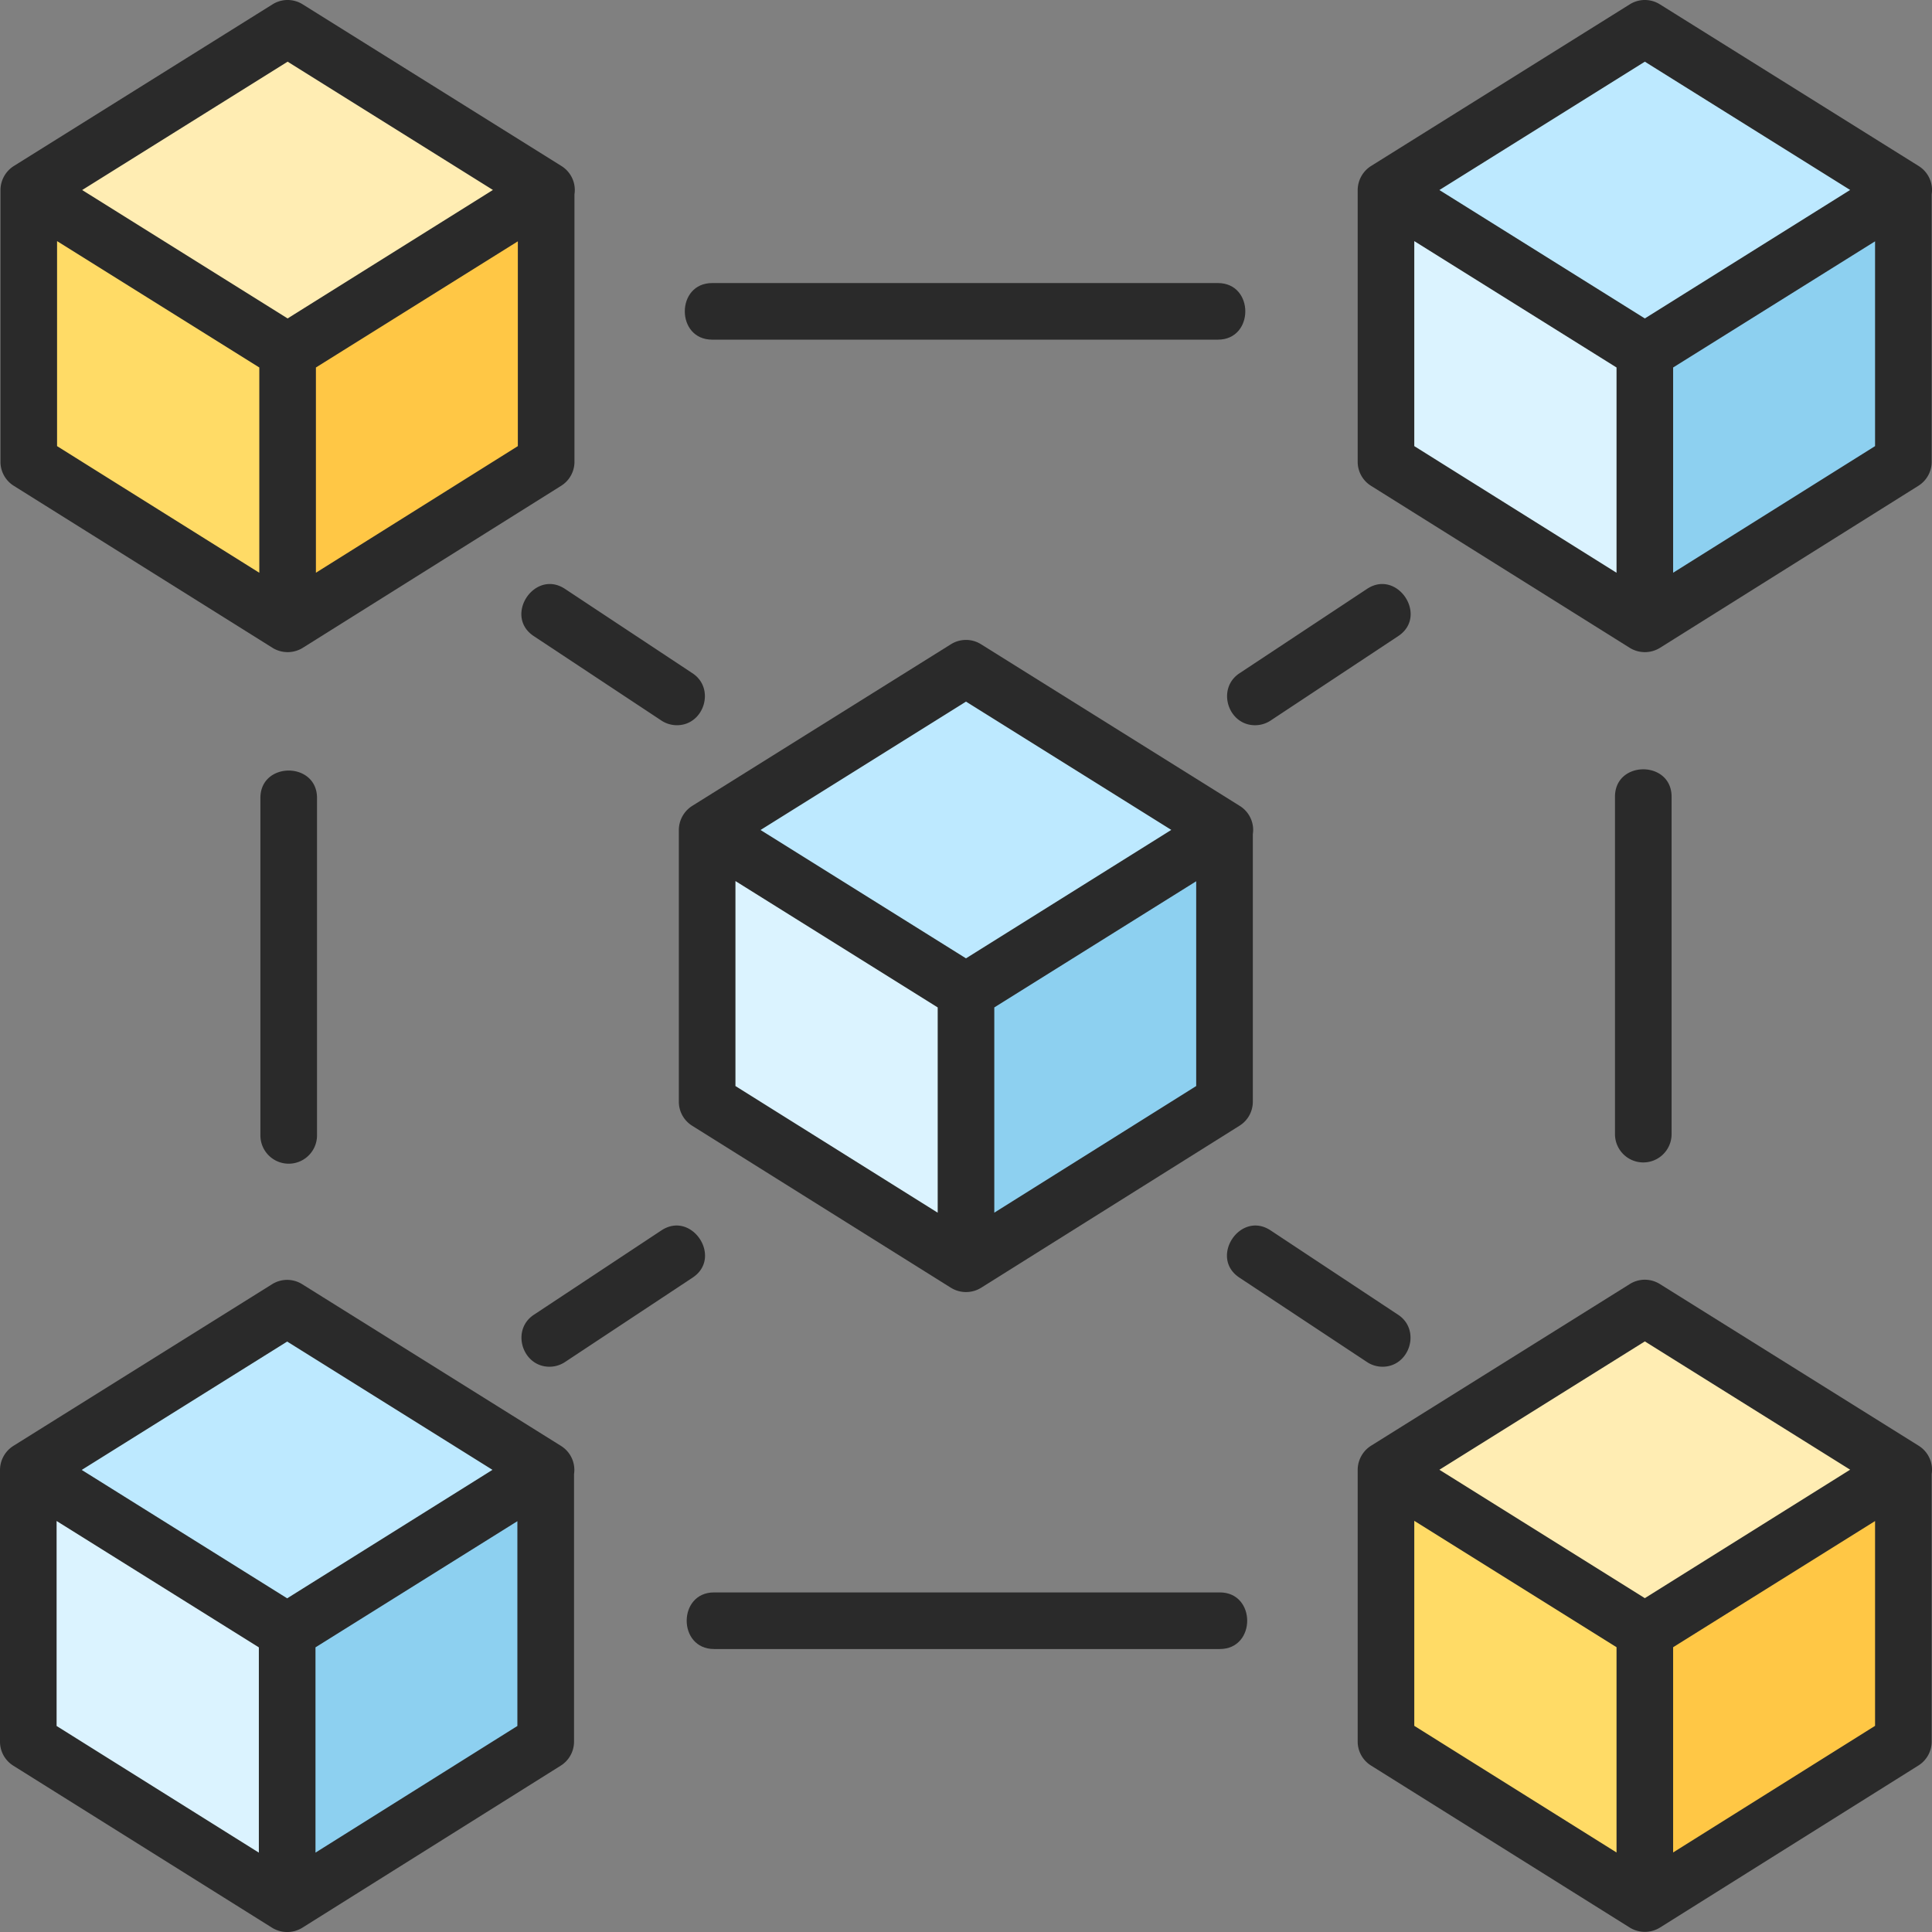
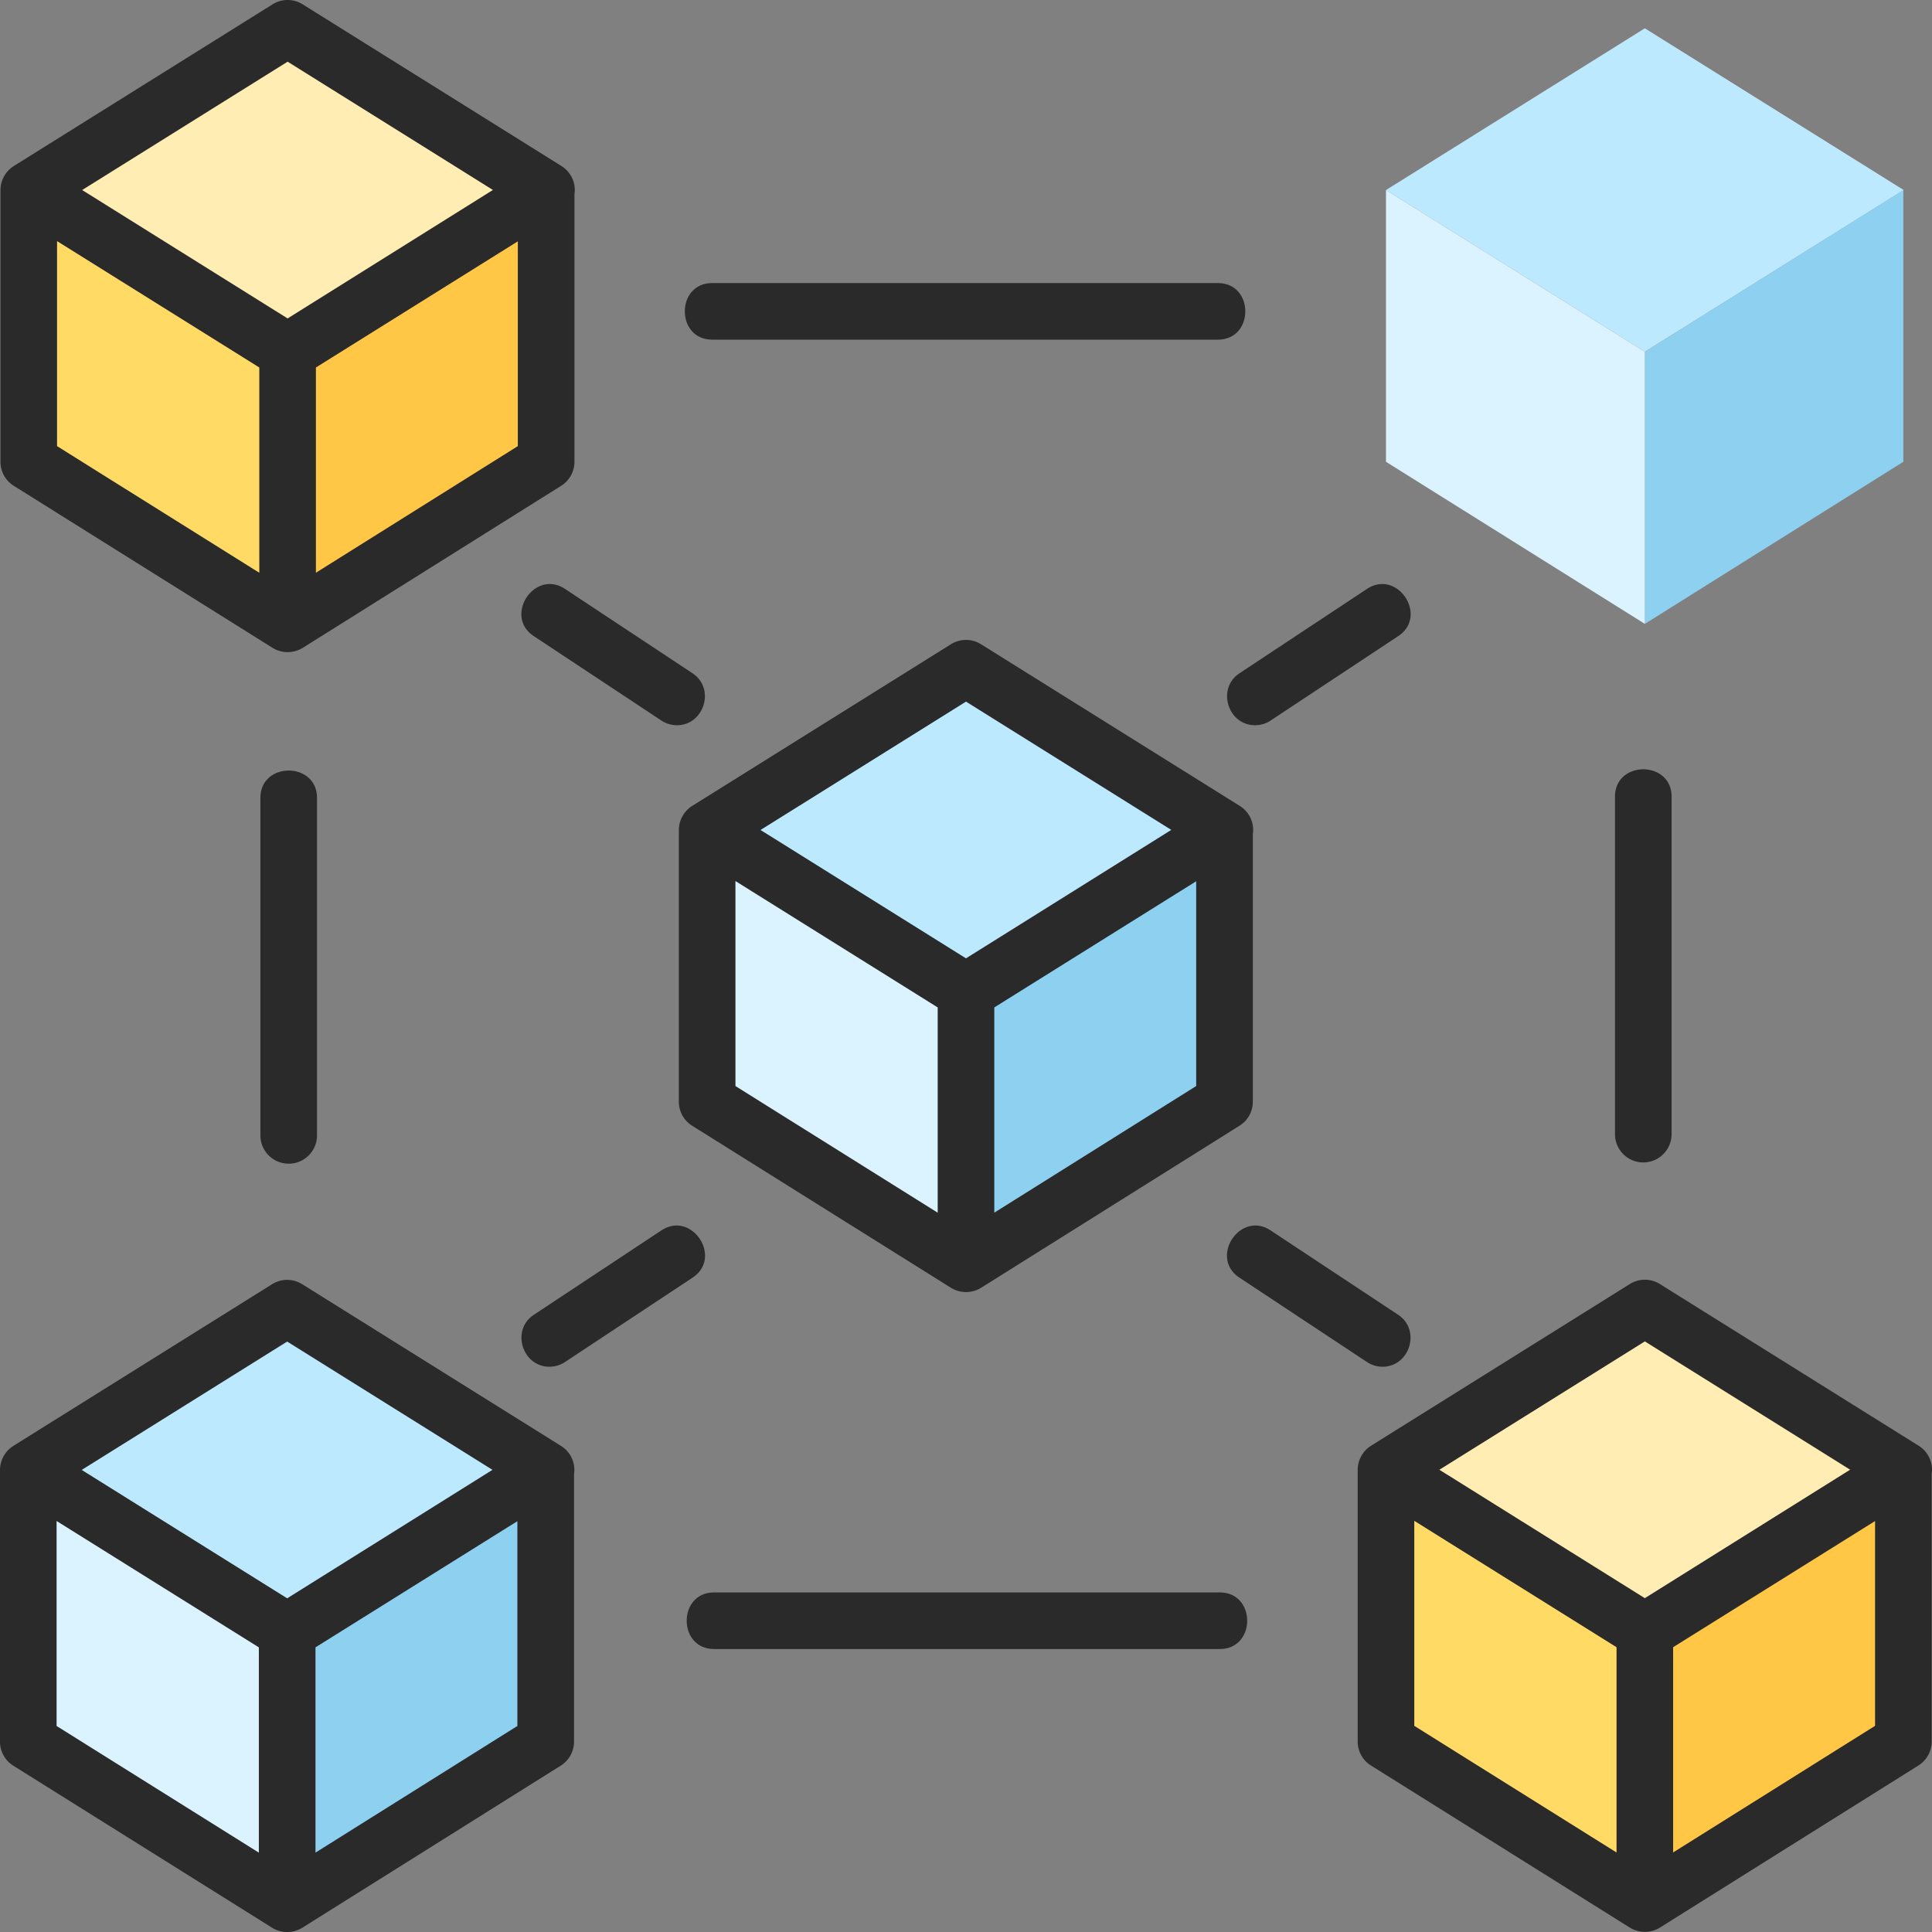
<svg xmlns="http://www.w3.org/2000/svg" width="400" height="400" viewBox="0 0 400 400">
  <rect x="0" y="0" width="400" height="400" fill="#808080" stroke="none" />
  <g id="blockchain" transform="translate(-0.5 -0.054)">
    <path id="Path_533" data-name="Path 533" d="M241.491,177.137,187.9,210.625l53.592,33.489,53.6-33.489Zm0,0" transform="translate(-40.992 -38.726)" fill="#bde9ff" />
    <path id="Path_534" data-name="Path 534" d="M310.006,276.252,256.48,309.814V253.481l53.525-33.489Zm0,0" transform="translate(-55.987 -48.1)" fill="#8dd0f0" />
    <path id="Path_535" data-name="Path 535" d="M187.9,276.252l53.592,33.562V253.481L187.9,219.992Zm0,0" transform="translate(-40.987 -48.1)" fill="#dbf3ff" />
    <path id="Path_539" data-name="Path 539" d="M421.392,7.555,367.8,41.043l53.6,33.489,53.592-33.489Zm0,0" transform="translate(-80.346 -1.641)" fill="#bde9ff" />
    <path id="Path_540" data-name="Path 540" d="M489.9,106.67l-53.522,33.562V83.9L489.9,50.41Zm0,0" transform="translate(-95.336 -11.007)" fill="#8dd0f0" />
    <path id="Path_541" data-name="Path 541" d="M367.8,106.67l53.6,33.562V83.9L367.8,50.41Zm0,0" transform="translate(-80.346 -11.007)" fill="#dbf3ff" />
    <path id="Path_542" data-name="Path 542" d="M61.592,346.719,8,380.208l53.6,33.489,53.6-33.489Zm0,0" transform="translate(-1.638 -75.811)" fill="#bde9ff" />
    <path id="Path_543" data-name="Path 543" d="M130.107,445.834,76.582,479.4V423.063l53.525-33.489Zm0,0" transform="translate(-16.629 -85.188)" fill="#8dd0f0" />
-     <path id="Path_544" data-name="Path 544" d="M8,445.834l53.6,33.565V423.063L8,389.574Zm0,0" transform="translate(-1.638 -85.188)" fill="#dbf3ff" />
+     <path id="Path_544" data-name="Path 544" d="M8,445.834l53.6,33.565V423.063L8,389.574Z" transform="translate(-1.638 -85.188)" fill="#dbf3ff" />
    <path id="Path_548" data-name="Path 548" d="M236.875,303.848a5.931,5.931,0,0,0,6.09-.073L296.49,270.21a5.857,5.857,0,0,0,2.747-4.963v-55.4a5.788,5.788,0,0,0,.07-.864,5.862,5.862,0,0,0-2.753-4.969l-53.6-33.489a5.861,5.861,0,0,0-6.212,0l-53.6,33.489A5.952,5.952,0,0,0,180.4,209v56.248a5.865,5.865,0,0,0,2.75,4.966l53.6,33.565C236.787,303.8,236.833,303.821,236.875,303.848Zm8.837-15.632V245.723l41.8-26.12V262Zm-5.861-105.808,42.506,26.56-42.506,26.593-42.533-26.575ZM192.12,219.56l41.874,26.163v42.5L192.12,262Zm0,0" transform="translate(-39.353 -37.092)" fill="#2a2a2a" />
-     <path id="Path_550" data-name="Path 550" d="M363.047,100.631l53.6,33.565a5.956,5.956,0,0,0,6.221,0l53.525-33.565a5.857,5.857,0,0,0,2.747-4.963v-55.4a5.787,5.787,0,0,0,.07-.864,5.862,5.862,0,0,0-2.753-4.969L422.857.946a5.861,5.861,0,0,0-6.212,0L363.053,34.435A5.941,5.941,0,0,0,360.3,39.4v56.26A5.865,5.865,0,0,0,363.047,100.631Zm8.971-50.656,41.874,26.166v42.5L372.018,92.42Zm53.592,68.659V76.141l41.807-26.12v42.4ZM419.753,12.826l42.506,26.56-42.509,26.6L377.217,39.4Zm0,0" transform="translate(-78.706 -0.002)" fill="#2a2a2a" />
    <path id="Path_551" data-name="Path 551" d="M116.656,373.6l-53.6-33.489a5.861,5.861,0,0,0-6.212,0L3.253,373.6A5.942,5.942,0,0,0,.5,378.568v56.257A5.859,5.859,0,0,0,3.25,439.8l53.6,33.565a5.961,5.961,0,0,0,6.224,0L116.6,439.792a5.862,5.862,0,0,0,2.747-4.966v-55.4a6.133,6.133,0,0,0,.067-.858A5.862,5.862,0,0,0,116.656,373.6Zm-56.7-21.608,42.506,26.56-42.506,26.6L17.42,378.568ZM12.218,389.139l.931.583,40.943,25.583v42.5L12.218,431.581Zm53.6,68.662v-42.5l41.8-26.12v42.4Zm0,0" transform="translate(0 -74.182)" fill="#2a2a2a" />
    <path id="Path_553" data-name="Path 553" d="M187.649,86.769H292.355c7.561,0,7.561-11.718,0-11.718H187.649C180.091,75.051,180.091,86.769,187.649,86.769Zm0,0" transform="translate(-39.699 -16.393)" fill="#2a2a2a" />
    <path id="Path_554" data-name="Path 554" d="M292.855,422.027H188.149c-7.558,0-7.558,11.722,0,11.722H292.855C300.416,433.749,300.416,422.027,292.855,422.027Zm0,0" transform="translate(-39.808 -92.281)" fill="#2a2a2a" />
    <path id="Path_555" data-name="Path 555" d="M428.473,209.586v69.862a5.859,5.859,0,0,0,11.719,0V209.586C440.191,202.025,428.473,202.025,428.473,209.586Zm0,0" transform="translate(-93.607 -44.584)" fill="#2a2a2a" />
    <path id="Path_556" data-name="Path 556" d="M69.492,209.918V279.78a5.861,5.861,0,0,0,11.722,0V209.918C81.214,202.357,69.492,202.357,69.492,209.918Zm0,0" transform="translate(-15.079 -44.656)" fill="#2a2a2a" />
    <path id="Path_557" data-name="Path 557" d="M354.637,155.826,328.227,173.3c-4.765,3.15-2.387,10.748,3.239,10.748a5.826,5.826,0,0,0,3.226-.974L361.1,165.6C367.406,161.43,360.941,151.653,354.637,155.826Zm0,0" transform="translate(-71.119 -33.842)" fill="#2a2a2a" />
    <path id="Path_558" data-name="Path 558" d="M167.642,183.072a5.819,5.819,0,0,0,3.226.974c5.623,0,8-7.6,3.239-10.748L147.7,155.826c-6.3-4.173-12.769,5.6-6.465,9.774Zm0,0" transform="translate(-30.216 -33.842)" fill="#2a2a2a" />
    <path id="Path_559" data-name="Path 559" d="M144.478,354.034a5.819,5.819,0,0,0,3.226-.974l26.41-17.469c6.306-4.17-.162-13.95-6.465-9.777l-26.41,17.472C136.474,346.436,138.855,354.034,144.478,354.034Zm0,0" transform="translate(-30.223 -71.014)" fill="#2a2a2a" />
    <path id="Path_560" data-name="Path 560" d="M328.22,335.588l26.41,17.472a5.819,5.819,0,0,0,3.226.974c5.623,0,8-7.6,3.239-10.748l-26.41-17.472C328.382,321.641,321.914,331.418,328.22,335.588Zm0,0" transform="translate(-71.112 -71.014)" fill="#2a2a2a" />
    <g id="Group_582" data-name="Group 582" transform="translate(0.593 0.054)">
      <path id="Path_561" data-name="Path 561" d="M421.392,7.555,367.8,41.043l53.6,33.489,53.592-33.489Zm0,0" transform="translate(-361.936 -1.694)" fill="#ffedb3" />
      <path id="Path_562" data-name="Path 562" d="M489.9,106.67l-53.522,33.562V83.9L489.9,50.41Zm0,0" transform="translate(-376.927 -11.061)" fill="#ffc745" />
      <path id="Path_563" data-name="Path 563" d="M367.8,106.67l53.6,33.562V83.9L367.8,50.41Zm0,0" transform="translate(-361.936 -11.061)" fill="#ffdb66" />
      <path id="Path_564" data-name="Path 564" d="M363.047,100.631l53.6,33.565a5.956,5.956,0,0,0,6.221,0l53.525-33.565a5.857,5.857,0,0,0,2.747-4.963v-55.4a5.787,5.787,0,0,0,.07-.864,5.862,5.862,0,0,0-2.753-4.969L422.857.946a5.861,5.861,0,0,0-6.212,0L363.053,34.435A5.941,5.941,0,0,0,360.3,39.4v56.26A5.865,5.865,0,0,0,363.047,100.631Zm8.971-50.656,41.874,26.166v42.5L372.018,92.42Zm53.592,68.659V76.141l41.807-26.12v42.4ZM419.753,12.826l42.506,26.56-42.509,26.6L377.217,39.4Zm0,0" transform="translate(-360.297 -0.056)" fill="#2a2a2a" />
    </g>
    <g id="Group_583" data-name="Group 583" transform="translate(281.591 265.007)">
      <path id="Path_561-2" data-name="Path 561" d="M421.392,7.555,367.8,41.043l53.6,33.489,53.592-33.489Zm0,0" transform="translate(-361.936 -1.694)" fill="#ffedb3" />
      <path id="Path_562-2" data-name="Path 562" d="M489.9,106.67l-53.522,33.562V83.9L489.9,50.41Zm0,0" transform="translate(-376.927 -11.061)" fill="#ffc745" />
      <path id="Path_563-2" data-name="Path 563" d="M367.8,106.67l53.6,33.562V83.9L367.8,50.41Zm0,0" transform="translate(-361.936 -11.061)" fill="#ffdb66" />
      <path id="Path_564-2" data-name="Path 564" d="M363.047,100.631l53.6,33.565a5.956,5.956,0,0,0,6.221,0l53.525-33.565a5.857,5.857,0,0,0,2.747-4.963v-55.4a5.787,5.787,0,0,0,.07-.864,5.862,5.862,0,0,0-2.753-4.969L422.857.946a5.861,5.861,0,0,0-6.212,0L363.053,34.435A5.941,5.941,0,0,0,360.3,39.4v56.26A5.865,5.865,0,0,0,363.047,100.631Zm8.971-50.656,41.874,26.166v42.5L372.018,92.42Zm53.592,68.659V76.141l41.807-26.12v42.4ZM419.753,12.826l42.506,26.56-42.509,26.6L377.217,39.4Zm0,0" transform="translate(-360.297 -0.056)" fill="#2a2a2a" />
    </g>
  </g>
</svg>